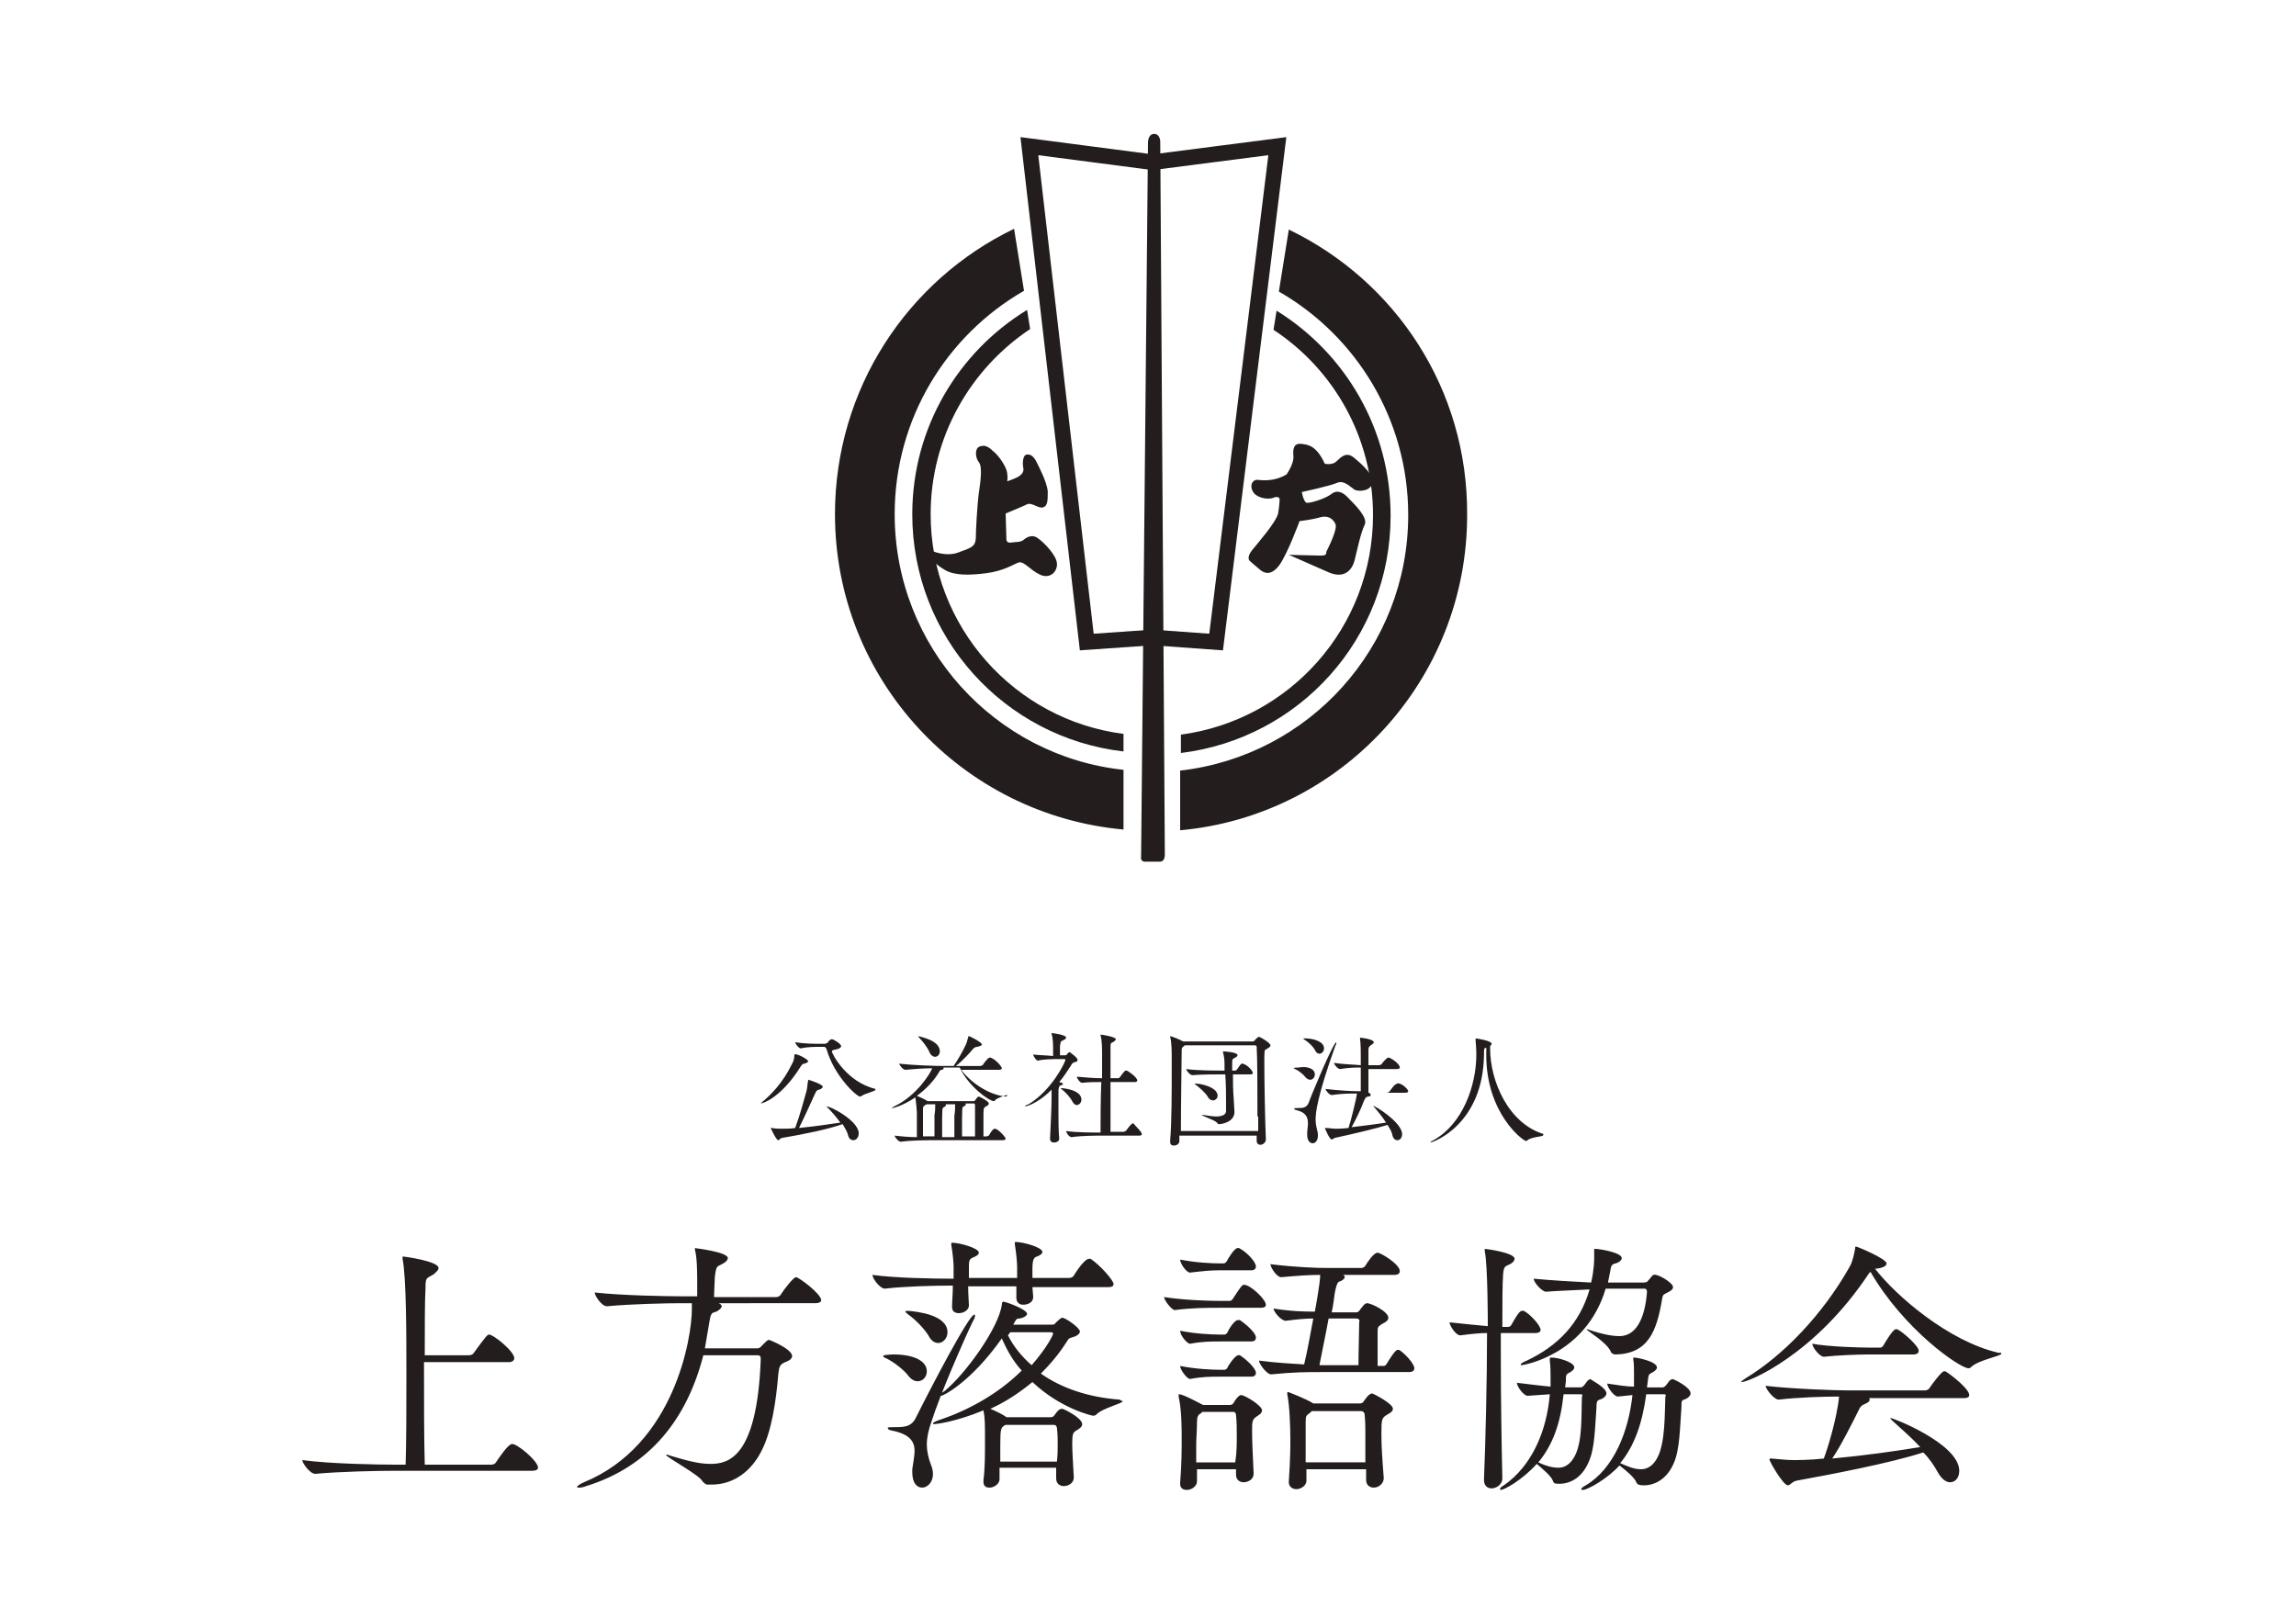
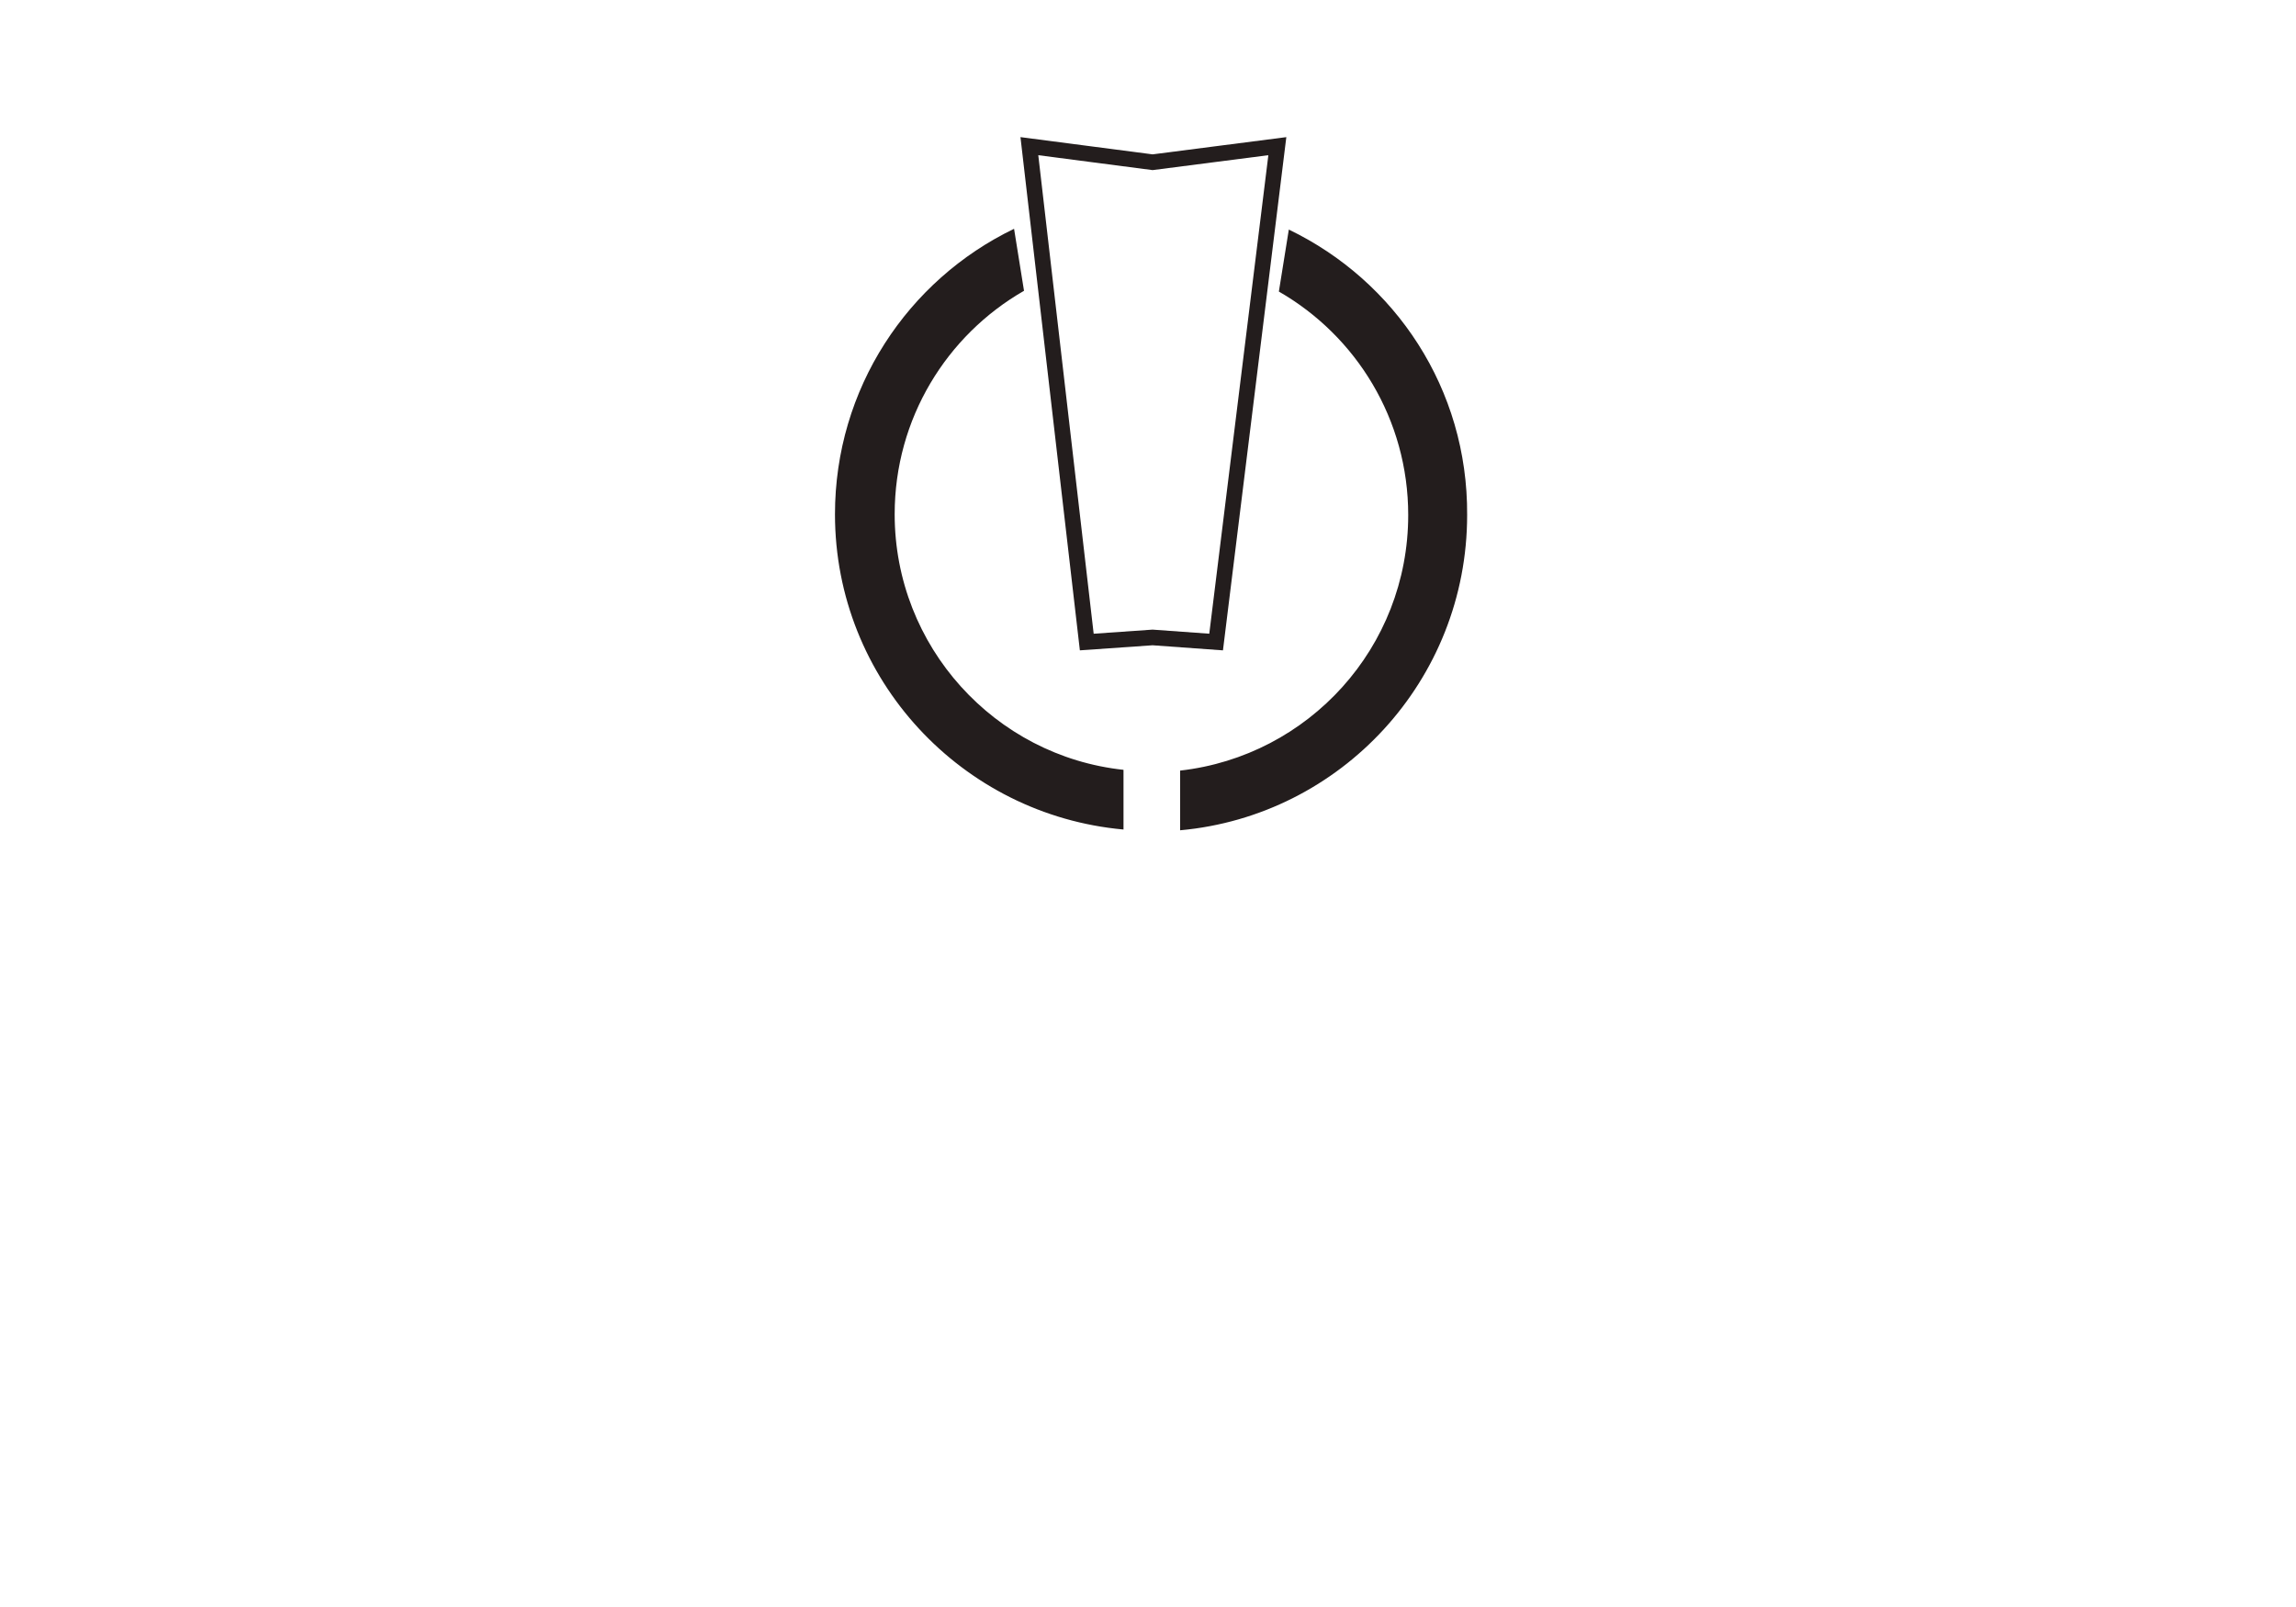
<svg xmlns="http://www.w3.org/2000/svg" id="レイヤー_1" width="300" height="210" viewBox="0 0 300 210">
  <style>.st0{fill:#231d1d}.st1{fill:none;stroke:#231d1d;stroke-width:2.041;stroke-miterlimit:10}.st2{fill:#231815}</style>
-   <path class="st0" d="M168.1 62s1-1.4.9-2.4c-.1-1 .1-1.7 1-1.6s2 .2 3.1 2.6c0 0 .8.2 1.4-.2.6-.5 1.3-1.5 2.4-.6 1.1.9 2.8 2.4 2.4 3.5-.5 1-1.9.9-2.3.7-.6-.4-1.4-1.3-2.3-.9-.9.4-4.6 1.2-4.6 1.2s.2 1.2.6 1.4c.4.1 2.4-.5 3.2-1.1.7-.6 1.5-.4 2.3.5.9.9 2.6 2.6 2.1 3.5-.5 1-1 3.4-1.3 4.6-.3 1.2-1.3 2.6-3.6 1.5-2.3-1-5-2.2-5-2.2s3.5.1 4.2.1c.7 0 .7-.2.7-.5.1-.2 1.5-2.9 1.2-3.6-.3-.7-1-1.2-2-.9s-2.7.5-2.7.5-1.5 4.1-2.6 5.7c-1.1 1.5-2 1.1-2.5.7-.5-.4-1.4-1.2-1.4-1.2s-.5-.4.3-1.4c.8-1 3.1-3.6 3.4-4.8.2-1.2.2-1.9.2-1.9s-.1-.4-.7-.2c-.6.3-1.9.2-2.6-.5-.7-.8-.4-1.8.4-1.8.8.1 2.3.2 3.8-.7zM129.7 58.9c.8.6 1.8 2.1 1.9 2.9.1.8 0 1.1 0 1.1s1.2-.4 1.6-.7c.4-.3.6-.6.5-1.1-.1-.5-.1-1.7.5-1.7.7-.1 1.1.7 1.3 1.1.2.4 1.3 2.5 1.4 3.7 0 1.2 0 1.9-.6 2.1s-1.5-.7-2.1-.4c-.6.3-2.8 1.2-2.8 1.2l.1 3.4s0 .5.6.4c.6-.1 1.3 0 1.7-.4.5-.4 1.2-.7 1.9-.1.7.5 2.3 2.1 2.4 3.2s-.9 2.1-2.2 1.5-2.1-1.8-2.8-1.6c-.6.2-1.9 1.1-4.2 1.4-2.3.3-4.2.3-5.4-.4-1.2-.7-1.7-1.3-1.7-1.3V72s1.8.8 3.4.2 2.2-.7 2.3-1.8c0-1.1.2-4.6.4-6 .2-1.4.5-3.4 0-4-.5-.6-.6-2 .3-2.1.6-.2 1.2.3 1.5.6zM149.6 112.6h1.9s.7.1.7-.9-.6-93.2-.6-93.2 0-1-.8-1-.8 1.1-.8 1.1-.9 92.7-.9 93.3c-.1.5.2.7.5.7z" />
  <path class="st1" d="M134.5 19.1l16.1 2.1 16.3-2.1-8 64.8-8.3-.6-8.6.6z" />
-   <path class="st0" d="M146.8 95.9c-14.2-1.8-25.2-14-25.2-28.7 0-10.1 5.2-19 13-24.2l-.4-2.5c-9 5.5-15 15.4-15 26.7 0 16 12 29.2 27.6 31v-2.3zM166.8 40.6l-.4 2.5c7.9 5.2 13 14.1 13 24.2 0 14.7-10.9 26.8-25.1 28.7v2.4c15.5-1.9 27.4-15 27.4-31 0-11.4-6-21.3-14.9-26.8z" />
  <g>
    <path class="st0" d="M146.8 100.6c-16.8-1.8-29.9-16.1-29.9-33.4 0-12.5 6.8-23.4 16.9-29.2l-1.3-8.1c-13.9 6.7-23.4 20.9-23.4 37.3 0 21.6 16.6 39.3 37.7 41.2v-7.8zM168.4 30l-1.3 8.1c10.1 5.8 16.9 16.7 16.9 29.2 0 17.3-13 31.5-29.8 33.4v7.8c21-1.9 37.5-19.6 37.5-41.2.1-16.5-9.4-30.6-23.3-37.3z" />
  </g>
  <g>
-     <path class="st0" d="M105.6 138.7c0 .1-.2.2-.5.3-.2 0-.3.1-.5.4-2.5 4-4.9 4.8-5.2 4.8l.2-.2c1.1-.9 2.7-2.5 3.9-5 .2-.3.3-.8.3-1.1v-.1c.2-.2 1.8.6 1.8.9zm6.6 9.4c0 .5-.3.9-.7.9-.3 0-.6-.2-.7-.7-.1-.4-.4-.9-.7-1.4-2 .7-5 1.3-7.9 1.8-.2 0-.4.3-.5.3-.3 0-1-1.6-1-1.6h.1c.5.1 1.1.1 1.4.1h.1c.5 0 1 0 1.6-.1.6-1.6 1.2-3.8 1.5-4.9.1-.4.1-1 .2-1.3v-.1c.1 0 1.9.6 1.9.9 0 .1-.1.3-.5.4-.3.1-.3.1-.5.5-.5 1.1-1.4 3.1-2.1 4.5 2.1-.2 4-.5 5.4-.7-.5-.7-1.1-1.4-1.7-2l-.1-.1c.2-.2 4.2 1.8 4.2 3.5zm2.2-5.7c0 .2-1.4.5-1.8.8 0 0-.1.1-.2.1-.5 0-3.4-2.7-4.4-6.2-.1-.2-.2-.3-.3-.3h-.7c-.5 0-1.5 0-2.4.2-.2 0-.7-.6-.7-.8 1.2.2 2.6.2 3.1.2h.8c.1 0 .2-.1.3-.1.2-.3.4-.5.6-.5.2 0 1.2.6 1.2.9 0 .2-.2.3-.5.4-.4.1-.7.1-.7.3 0 .3 1.9 4 5.7 4.9-.1 0 0 .1 0 .1zM131.7 143c0 .1-1.4.4-1.7.8l-.1.1c-.7 0-3.4-2-4.5-4.4h-2.3.1c.1 0 .1.1.1.1 0 .1-.1.2-.3.2-.2.1-.2.1-.3.3-.7 1.2-1.8 2.3-2.9 3.1.2.1 1 .4 1.4.7h6c.1 0 .1 0 .2-.1s.2-.3.3-.4c0 0 .1-.1.2-.1s1.3.6 1.3.9c0 .2-.2.3-.4.4-.3.2-.3.2-.3 1.5v2.4h.4c.1 0 .2-.1.3-.1.4-.7.6-.9.8-.9.4 0 1.4 1.1 1.4 1.3 0 .1-.1.2-.4.2h-8.8c-.9 0-3 0-4.5.2-.3 0-.8-.6-.8-.8.8.1 1.9.2 2.9.2v-1.2-2c0-.2-.1-1.4-.2-2-1.6 1.1-2.9 1.4-3 1.4h-.1s.1-.1.3-.2c3-1.4 4.8-4.4 5-5-1.1 0-2.5.1-3.5.2-.3 0-.8-.6-.8-.8 1.7.2 4.7.3 5.7.3h1.4c.5-.7 1.3-2.1 1.6-2.8.2-.4.2-.7.3-.9 0-.1 0-.2.1-.2s1.7.8 1.7 1.1c0 .1-.2.2-.6.3-.3 0-.3.1-.5.2-.4.5-1.5 1.7-2.3 2.3h3.2c.1 0 .2-.1.3-.1.1-.2.7-1 .9-1h.1c.7.2 1.5 1.2 1.5 1.4 0 .1-.1.2-.4.2h-4.9c1 1.4 3.4 3.3 5.9 3.5.1-.3.2-.3.2-.3zm-8.9-5.6c0 .4-.3.7-.6.7s-.6-.2-.8-.7c-.2-.5-.9-1.4-1.3-1.8-.1-.1-.1-.1-.1-.2.2.1 2.8.5 2.8 2zm-.6 6.9h-1.1l-.2.1c-.3.2-.3.2-.3.7v3.4h1.5v-2.8c.1-.4.1-1.1.1-1.4zm2.6 0h-1.3c.1 0 .1.1.1.1 0 .1-.1.2-.3.3-.2.1-.2.1-.2 3.3v.6h1.6v-2.8c.1-.5.1-1.2.1-1.5zm2.6 2v-1.9c0-.1-.1-.2-.1-.2h-1.2c.1 0 .1.1.1.1 0 .1-.1.2-.3.3-.2.1-.2.1-.2 3.3v.6h1.7v-2.2zM140.8 138.5c0 .2-.2.3-.4.3-.2.1-.3.1-.5.5-.4.6-.9 1.4-1.5 2.1.4.1.5.2.5.2 0 .1-.1.2-.2.2-.3.1-.3.1-.4.6v3c0 1.1 0 2.3.1 3.4 0 .3-.3.5-.7.5-.2 0-.5-.1-.5-.5.1-2 .2-4.1.2-5.5v-.9c-2 2-3.5 2.2-3.5 2.2s.1-.2.5-.3c3-1.8 4.8-5.5 4.8-5.8 0-.1 0-.1-.1-.1h-.8c-.6 0-1.9 0-2.7.2-.2 0-.6-.6-.6-.8.7.1 1.8.1 2.6.2v-.6c0-.8 0-1.7-.2-2.3v-.1c.1 0 1.9.2 1.9.6 0 .1-.1.2-.3.3-.4.2-.4.1-.5.8v1.2h.7c.1 0 .2-.1.2-.1.2-.3.3-.3.4-.3.1.1 1 .7 1 1zm.5 5.2c0 .4-.3.7-.6.7-.2 0-.4-.1-.6-.5-.2-.4-.8-1.1-1.3-1.5-.1-.1-.2-.1-.2-.2h.1c.2 0 2.6.2 2.6 1.5zm7.9 4.5c0 .1-.1.2-.3.2h-4.8c-.9 0-2.7 0-4.1.2-.3 0-.7-.6-.7-.8 1.4.2 3.4.2 4.5.2 0-1.4 0-4.2.1-6.6-.7 0-1.6 0-2.5.1-.3 0-.7-.6-.7-.8 1.1.1 2.3.2 3.3.2v-3.3c0-.4 0-1.7-.2-2.3v-.1c.2 0 2 .3 2 .6 0 .1-.2.3-.4.4-.3.1-.3.2-.3.7v4h1c.1 0 .2-.1.2-.1.5-.7.7-.9.8-.9h.1c.3.1 1.4.9 1.4 1.3 0 .1-.1.2-.3.2h-3.2v6.5h1.7c.1 0 .2-.1.3-.1.5-.7.8-1 .9-1h.1c.2.3 1.1 1.1 1.1 1.4zM166 136.6c0 .2-.2.3-.5.5-.3.1-.3.1-.3 1.8 0 2.5.1 7.8.2 10 0 .4-.4.7-.7.7-.3 0-.5-.2-.5-.5v-.7h-10.1v.7c0 .4-.4.6-.7.6-.3 0-.5-.1-.5-.5v-.2c.2-2.4.2-6.3.2-9.1v-1.8c0-.5 0-1.9-.2-2.6v-.1c.1 0 1.2.4 1.7.7h9.1c.1 0 .2-.1.2-.1.1-.1.4-.5.6-.5.2 0 1.5.8 1.5 1.1zm-1.7 9.3c0-3.5 0-7.5-.1-9.1 0-.1-.1-.2-.2-.2h-9.2l-.1.1c-.3.2-.3.3-.3.7 0 1.3-.1 6.8-.1 10.4h10.1v-1.9zm-.6-5.7c0 .1-.1.2-.3.2h-2.3c0 1 0 2 .1 3.2 0 .4.1 1.4.1 1.7 0 1.3-1.6 1.6-2 1.6-.2 0-.2-.1-.3-.2-.2-.3-2-.9-2-1h.2c.7.1 1.3.2 1.7.2.9 0 1.3-.3 1.3-.7v-1.1c0-1.1 0-2.3-.1-3.7h-.7c-.8 0-2.4 0-3.6.1-.3 0-.8-.6-.8-.8 1.4.2 3.7.2 4.4.2h.6v-.7c0-.4 0-1-.2-1.7v-.1h.1c.2 0 1.8.1 1.8.5 0 .1-.1.2-.3.3-.3.2-.4.1-.4.7v1h.4s.1 0 .2-.1c.2-.3.4-.6.6-.8h.2c.7.2 1.3 1 1.3 1.2zm-4.6 3c0 .3-.3.6-.6.6-.2 0-.5-.1-.7-.5-.3-.5-1-1.1-1.5-1.5-.1-.1-.2-.1-.2-.2h.1c.8 0 2.9.5 2.9 1.6zM171.8 140.4c0 .4-.3.7-.6.7-.2 0-.4-.1-.6-.3-.3-.4-.9-.9-1.4-1.1-.1-.1-.2-.1-.2-.1 0-.1.7-.1.7-.1 1-.2 2.1.1 2.1.9zm.1 5.9c0 .5.1 1 .2 1.4.1.3.1.5.1.7 0 .6-.3 1-.7 1-.3 0-.7-.3-.7-1.1v-.2c0-.4.1-.9.1-1.3 0-.7-.2-1.4-1.4-1.7-.3-.1-.4-.1-.4-.2s.1-.1.4-.1c.7 0 1.2 0 1.5-.7.1-.4 3.2-7.9 3.6-7.9v.1c0 .1 0 .2-.1.3-2.4 6.7-2.6 8.8-2.6 9.7zm1.1-9.3c0 .4-.3.7-.6.7-.2 0-.4-.1-.6-.5-.2-.4-.8-1-1.3-1.3-.1-.1-.2-.1-.2-.2h.3c1 0 2.4.4 2.4 1.3zm11 5.6c0 .1-.1.2-.4.2h-4.8c.1 0 .3.1.3.3 0 .1-.1.2-.4.2-.3.1-.3.2-.5.6-.4 1.1-1.1 2.5-1.6 3.4 1.6-.2 3.3-.4 4.5-.6-.5-.8-1.1-1.5-1.6-2.1l-.1-.1c.3 0 3.8 2.2 3.8 3.7 0 .5-.3.8-.6.8s-.6-.2-.7-.8c-.1-.4-.3-.7-.6-1.2-1.6.5-4.6 1.2-6.9 1.7-.1 0-.2.2-.4.2-.3 0-.9-1.5-.9-1.5h.1c.4 0 1 .1 1.3.1.3 0 .8 0 1.7-.1.3-.9 1-3.7 1.1-4.5-.9 0-2 0-3.3.2-.3 0-.8-.6-.8-.8 1.6.2 3.5.3 4.4.3h.2v-3.1c-.7 0-1.5 0-2.7.2-.3 0-.8-.6-.8-.8 1.4.2 2.6.2 3.5.3v-1.3c0-.4 0-1.5-.1-2.2v-.1c.2 0 1.8.2 1.8.6 0 .1-.1.2-.4.4-.3.2-.3.4-.3.7v1.9h1.4c.1 0 .2-.1.3-.1.1-.2.7-.9.9-.9.3 0 1.5.8 1.5 1.3 0 .1-.1.2-.4.2h-3.7v3.1h2.4c.1 0 .2-.1.3-.1.3-.4.7-1 .9-1 .4-.5 1.6.6 1.6.9zM201.6 148.4c0 .1-1.6.2-2 .6 0 0-.1.1-.2.1-.4 0-5.2-3.6-5.2-11.2v-1c-.3.1-.3.1-.3.9-.1 9.2-6.7 11.5-7 11.5 0-.1.2-.2.4-.3 3.8-2.1 5.6-7.1 5.6-11.2v-.1c0-.8-.1-1.5-.1-1.9v-.1c.2 0 2.1.3 2.1.7 0 .1-.1.2-.2.3v.3c0 4.3 2.4 9.8 7 11.2-.1.1-.1.2-.1.2z" />
-   </g>
+     </g>
  <g>
-     <path class="st0" d="M70.3 191.8c0 .2-.2.4-.8.4H51.4c-2 0-7.1.1-10.2.4-.7 0-1.7-1.4-1.7-1.8 3.6.5 10.1.6 12.1.6H53c.1-3.1.1-7.6.1-11.8 0-5.1 0-12.6-.5-15.1v-.2c0-.1 0-.1.1-.1s4.6.6 4.6 1.5c0 .3-.3.5-.6.8-1 .6-1.1.4-1.1 1.8-.1 1.7-.1 5.1-.1 8.8h5.8c.2 0 .5-.1.6-.3 1.6-2.2 1.8-2.4 2-2.4.6 0 3.3 2.2 3.3 3.1 0 .2-.2.5-.7.5H55.4c0 4.8 0 10.1.1 13.4h8.7c.2 0 .5-.1.6-.3.4-.6 1.6-2.4 2.1-2.4.6-.1 3.4 2.2 3.4 3.1zM107.3 169.9c0 .2-.2.4-.8.4H93.9c.2.1.4.2.4.4s-.3.5-.7.7c-.5.2-.7 0-.9 1.3-.2 1.2-.4 2.4-.6 3.5h6.8c.4 0 .5-.2.6-.3.8-.8.8-.8 1-.8.1 0 3 1.2 3 2.1 0 .3-.3.6-.9.8-.7.3-.8.6-.9 1.5-.3 3.7-.9 7.6-2.2 10.1-1.3 2.6-3.6 4.4-6.5 4.4h-.6c-.2 0-.5-.3-.6-.4-.3-.8-4.8-3.2-4.8-3.5h.1c.1 0 .2 0 .4.1 1.7.5 3.6 1.1 5.3 1.1 2.3 0 6.1-.7 6.6-13.6 0-.4 0-.6-.5-.6h-7c-2.1 8.2-6.9 14.5-15.3 17.1-.5.2-.8.2-1 .2-.1 0-.2 0-.2-.1s.4-.4.9-.6c11.9-4.9 14.1-19 14.1-22.6v-.8H89c-1.9 0-6.5.1-9.7.4-.7 0-1.6-1.4-1.6-1.8 3.6.4 9.5.5 11.5.5h1.9v-1.3c0-1.7 0-3.7-.3-4.8v-.2s4.3.5 4.3 1.3c0 .2-.2.5-.6.7-.8.5-.9.1-1.1 1.8 0 .5-.1 1.8-.1 2.6h8.1c.2 0 .5-.1.6-.3.5-.8 1.7-2.3 2-2.3.4 0 3.3 2.2 3.3 3zM145.5 167.8c0 .2-.1.4-.7.4h-9.9l.1 1.3c0 .7-.7 1-1.3 1-.5 0-.9-.3-.9-.9v-.1-1.4h-6.3c0 1 .1 2.1.1 2.5 0 .6-.7 1-1.3 1-.5 0-.9-.2-.9-.8v-.1c0-.6.1-1.6.1-2.7-2.5 0-6.4.1-8.9.4-.6 0-1.6-1.3-1.6-1.8 2.8.4 7.7.5 10.6.5v-1.6c0-.4-.1-1.7-.3-2.8v-.2c0-.1 0-.1.1-.1 1 0 3.5.7 3.5 1.3 0 .2-.2.4-.7.6-.5.2-.6.4-.6 1.1v1.6h6.3v-1.5c0-.4-.1-1.7-.3-2.9v-.2c0-.1 0-.1.1-.1 1 0 3.5.7 3.5 1.3 0 .2-.2.4-.7.6-.4.1-.6.4-.6 1.6v1.2h4.8c.2 0 .5-.1.6-.3.3-.5 1.4-2.2 2-2.2h.2c1.2.8 3 2.8 3 3.3zm-24.4 11.4c0 .7-.5 1.3-1.2 1.3-.4 0-.8-.2-1.2-.7-.6-.8-1.9-1.8-2.9-2.3-.3-.1-.4-.2-.4-.3 0-.2 1.4-.2 1.4-.2 2.5 0 4.3.8 4.3 2.2zm.6 6.6c-.4 1.1-.6 2.1-.6 3 0 .8.2 1.7.5 2.5.2.5.3.9.3 1.3 0 1.2-.8 1.8-1.4 1.8-.7 0-1.3-.6-1.3-2v-.4c.1-.8.3-1.7.3-2.4 0-1.1-.5-2.1-2.7-2.6-.6-.1-.8-.2-.8-.4 0-.1.3-.1.8-.1 1.3 0 2.3 0 2.9-1.3 1.9-3.8 6.9-13.4 7.6-13.4.1 0 .1 0 .1.1 0 .2-.1.5-.3.8-1.2 2.5-4.3 9.6-5.4 13.1zm2.1-11.7c0 .8-.6 1.4-1.2 1.4-.4 0-.9-.2-1.3-1-.5-.8-1.6-2-2.6-2.7-.2-.2-.4-.3-.4-.4 0-.1.1-.1.4-.1 1.1.1 5.1.5 5.1 2.8zm22.9 9c0 .3-2.6.9-3.4 1.7-.2.2-.3.2-.5.2-.1 0-4.2-.9-7.9-4.4-1.7 1.4-3.5 2.6-5.5 3.5.7.3 1.6.7 2.1 1.1h5.8c.2 0 .4-.1.5-.3.5-.7.7-.8 1-.8.2 0 2.6 1.2 2.6 2 0 .4-.4.6-.7.8-.5.3-.6.4-.6 1.8 0 1.1.1 2.2.2 4.3v.1c0 .7-.7 1.1-1.3 1.1-.5 0-1-.3-1-1v-1.4h-7.4v1.5c0 .6-.7 1.1-1.3 1.1-.5 0-.8-.2-.8-.8v-.2c.2-1.4.2-3.4.2-5.1 0-2.2 0-3-.2-4-3.6 1.5-6.2 1.8-6.4 1.8-.1 0-.2 0-.2-.1s.4-.3 1-.5c3.6-1.2 7.6-3.4 10.6-6.4-1.1-1.2-1.9-2.6-2.6-4.2-4.1 5.8-7.7 7.5-7.9 7.5-.1 0-.1 0-.1-.1s.1-.3.5-.5c2.8-2.3 7.1-8.3 7.5-11.3 0-.3.1-.4.2-.4.3 0 3.1 1 3.1 1.6 0 .2-.4.5-1 .6-.4 0-.4.1-.7.6l-.1.2h5c.2 0 .4 0 .5-.2.6-.6.8-.7.9-.7.4 0 2.3 1.3 2.3 1.8 0 .2-.2.5-.8.7-.6.2-.6.1-.9.6-1 1.6-2.2 3-3.4 4.2 2.7 1.9 6.2 3.1 10.3 3.4.3.2.4.2.4.2zm-8.5 5.6c0-.7 0-1.3-.1-2.1 0-.1-.1-.4-.4-.4h-6.3l-.2.1c-.4.3-.5.4-.5 2.5v2.2h7.4c.1-.9.1-1.6.1-2.3zm-.6-14.4c0-.1-.1-.2-.2-.2H132l-.3.4c.7 1.4 1.8 2.8 3.1 3.9 2.1-2.4 2.8-4 2.8-4.1zM165.4 170.5c0 .2-.1.4-.7.4h-5.5c-1.4 0-3.5 0-5.7.3-.4 0-1.4-1.3-1.4-1.7 2.6.4 5.8.5 7.2.5h1.4c.1 0 .3-.1.4-.3.4-.6.9-1.4 1.2-1.7.1-.1.2-.1.2-.1.8-.1 2.9 1.9 2.9 2.6zm-.5 13.8c0 .4-.4.6-.7.8-.6.4-.6.7-.6 1.9 0 1.4.1 3.3.2 5.5v.1c0 .7-.7 1.1-1.3 1.1-.5 0-1-.3-1-1v-.7h-5.1v1.6c0 .6-.7 1.1-1.3 1.1-.5 0-.9-.2-.9-.8v-.1c.2-2.6.2-4.2.2-5.7 0-1.6 0-3.8-.4-5.6v-.2c0-.1 0-.1.1-.1.5 0 2.9 1.3 3.1 1.4h3.5c.2 0 .4-.1.5-.3.1-.2.6-1 1-1 .6.1 2.7 1.4 2.7 2zm-.8-18.8c0 .2-.1.5-.6.5h-4.2c-1.1 0-2.1.1-3.8.3-.5 0-1.3-1.2-1.3-1.7 2 .4 4.1.5 5.2.5h.5c.1 0 .3-.1.4-.3.2-.4 1-1.7 1.4-1.7h.2c1 .5 2.2 1.8 2.2 2.4zm0 9.3c0 .2-.1.5-.6.5h-4.2c-1.1 0-2.2 0-3.8.3-.4 0-1.3-1.1-1.3-1.7 2 .4 4.1.5 5.2.5h.6c.1 0 .3-.1.4-.3 0-.1.8-1.6 1.4-1.6h.2c.6.4 2.1 1.6 2.1 2.3zm0 4.6c0 .2-.1.5-.6.5h-4.2c-1.1 0-2.2 0-3.8.3-.4 0-1.3-1.2-1.3-1.7 2 .4 4.1.5 5.2.5h.6c.1 0 .3-.1.4-.3.1-.3 1-1.6 1.4-1.6h.2c.8.5 2.1 1.7 2.1 2.3zm-2.5 8.3c0-1 0-1.9-.1-2.8 0-.1-.1-.4-.3-.4h-4.1l-.2.2c-.4.2-.5.5-.5 1.2 0 1-.1 2-.1 3v2.2h5.1c.2-1.3.2-2.4.2-3.4zm23.2-8.9c0 .2-.1.5-.7.5h-11.5c-1.9 0-3.5 0-6.5.3-.6 0-1.6-1.4-1.6-1.8 2.3.3 4.3.4 5.9.5.4-1.6.8-3.9 1.2-6-1 0-2.1.1-3.6.3-.6 0-1.6-1.2-1.6-1.6 2.6.4 4.2.4 5.4.4.1-.5.7-3.8.7-4.8-1.4 0-2.8.1-5.1.3-.6 0-1.4-1.3-1.4-1.7 3.3.4 5.9.5 7.7.5h4.2c.1 0 .4-.1.5-.3.3-.5 1.1-1.7 1.6-1.7.4 0 2.9 1.5 2.9 2.4 0 .2-.1.5-.7.5h-6.7c.1.1.2.1.2.3 0 .1-.1.3-.5.5-.3.1-.5 0-.8 1.6-.1.7-.2 1.6-.4 2.5h3.1c.2 0 .3 0 .5-.2.3-.4.7-1 1-1 .6 0 2.8 1.1 2.8 1.9 0 .4-.4.6-.8.8-.6.4-.6.4-.6 1.2v4.3h.8c.1 0 .3-.1.4-.3.3-.5 1.1-1.8 1.4-1.8h.2c.7.4 2 1.8 2 2.4zm-2.8 5.3c0 .4-.5.6-.8.8-.7.4-.7.7-.7 2.6 0 1.5.1 3 .3 5.6v.1c0 .6-.6 1.2-1.3 1.2-.5 0-1-.3-1-1V192h-7.8v1.5c0 .7-.8 1.1-1.3 1.1s-1-.3-1-.9v-.1c.2-3.1.2-4.4.2-5.4 0-1.9-.1-4.5-.4-6v-.2c0-.1 0-.1.1-.1 0 0 2.4.9 3.3 1.5h6.1c.2 0 .4-.1.5-.3.1-.1.6-1 1.1-1 .1 0 2.7 1.3 2.7 2zm-3.6 3.4c0-1 0-1.8-.1-2.7 0-.1-.1-.4-.5-.4h-6.4l-.2.2c-.5.4-.6.3-.6 1.3v5.2h7.8v-3.6zm-1.2-15.2h-3.6c-.4 2.2-.9 4.5-1.2 6.1h5.1c0-1.7.1-4.8.1-5.7.1-.1 0-.4-.4-.4zM201.3 173.8c0 .2-.2.4-.7.4h-4.5v3.1c0 5.4.1 11.6.2 15.9 0 .8-.8 1.3-1.4 1.3-.5 0-1-.3-1-1.1v-.1c.2-4.7.4-13 .4-19.1-.9 0-1.9.1-3.5.3-.6 0-1.4-1.3-1.4-1.7 2 .2 3.7.4 5 .5 0-.4 0-8-.4-9.8v-.3c.2 0 3.9.5 3.9 1.3 0 .2-.2.5-.6.7-.6.3-.8.2-.9 1.3-.1 1.3-.1 3.9-.1 6.9h.8c.1 0 .3-.1.4-.3 1-1.8 1.2-1.8 1.4-1.8h.2c.8.4 2.2 1.9 2.2 2.5zm8.6 8.3c0 .2-.2.5-.6.7-.6.2-.7.2-.7 1.1-.2 2.6-.2 5.3-1 7.1-.8 1.9-2.2 2.9-3.9 2.9-.6 0-.7-.1-.8-.4-.2-.6-1.4-1.6-2.1-2.2-2 2.2-4.3 3.4-4.7 3.4-.1 0-.1 0-.1-.1s.1-.3.5-.5c3.6-2.5 5.6-7 6-11.9l-2.9.2c-.5 0-1.4-1.2-1.4-1.7 1.7.2 3.2.4 4.4.5v-1.1c0-.8 0-1.5-.1-2.3v-.2c0-.1 0-.2.2-.2.9 0 3 .6 3 1.3 0 .2-.2.4-.5.6-.6.3-.6.3-.6 1.2l-.1.8h2c.3 0 .4-.2.5-.3.2-.2.4-.6.6-.7.1 0 .2-.1.2-.1 0 .1 2.1 1.1 2.1 1.9zm8.7-13.9c0 .3-.3.5-.9.8-.4.2-.4.2-.5.6-.7 4.3-1.8 7.3-6.1 7.4-.2 0-.5-.1-.6-.3-.5-1.3-3.2-2.8-3.2-3 .1 0 .2 0 .4.1 1.8.6 3 .8 3.9.8 2.5 0 3.4-3 3.6-5.8 0-.2-.1-.4-.3-.4h-5.1c-2.6 8.7-10.8 10-11 10-.1 0-.1 0-.1-.1s.3-.3.8-.5c4-1.9 6.9-4.8 8.2-9.3-1.9.1-4.6.2-5.7.3-.5 0-1.6-1.2-1.6-1.7 2.1.2 5.4.4 7.5.5.4-1.7.4-3 .4-3.3v-1c0-.1 0-.1.1-.1.7 0 3.5.5 3.5 1.2 0 .3-.4.6-.8.7-.5.1-.6.3-.7 1l-.3 1.5h4.4c.4 0 .7 0 .8-.2.3-.3.4-.5.6-.7.1-.1.1-.1.2-.1.4-.2 2.5 1 2.5 1.6zm-12.1 14h-2.2c-.4 3.8-1.4 6.6-3.3 8.9.8.4 1.8.7 2.6.7s1.6-.4 2.2-1.6c1-2 .8-5.4.9-7.7.1-.2.1-.3-.2-.3zm14.4-.1c0 .2-.2.5-.6.7-.6.2-.6.2-.6 1.1-.2 2.6-.2 5.5-1 7.3-.8 1.9-2.3 2.9-3.9 2.9-.8 0-.9-.2-1-.4-.2-.6-1.4-1.6-2.2-2.2-1.4 1.6-4.1 3.2-4.8 3.2-.1 0-.2 0-.2-.1s.2-.3.6-.5c3.7-2.2 5.6-7.1 6.1-11.8l-1.9.2c-.5 0-1.4-1.2-1.4-1.7 1.4.2 2.5.4 3.5.4v-.2-1.6c0-.6 0-1.2-.1-1.8v-.1c0-.1 0-.1.1-.1.4 0 3 .5 3 1.3 0 .2-.2.4-.5.6-.6.3-.6.3-.7 1.2l-.1.8h2c.3 0 .4-.2.5-.3.2-.2.4-.6.6-.7.1 0 .2-.1.2-.1.4.1 2.4 1.1 2.4 1.9zm-3.5.1h-2.3c-.5 3.7-1.5 6.7-3.4 9 .9.4 1.8.8 2.7.8.8 0 1.6-.4 2.2-1.6 1-2 .9-5.6 1-7.9.1-.2.1-.3-.2-.3zM261.5 176.9c0 .3-2.9.8-3.9 1.7-.1.1-.2.2-.4.2-1.1 0-8.4-5-12.8-12.6l-.2.2c-7 10.6-15.7 14.2-16.6 14.2h-.1c0-.1.2-.2.6-.5 4.8-2.9 10-8.2 13.6-14.6.4-.7.6-1.8.7-2.4 0-.1 0-.2.1-.2.2 0 4 1.6 4 2.2 0 .6-1.4.7-1.5.7 2.7 3.5 9.6 9.5 16.2 11 .2-.1.3 0 .3.1zm-4.2 5.4c0 .2-.1.4-.7.4h-12.4c.1.1.1.2.1.2 0 .2-.2.4-.7.6-.3.1-.6.4-.7.7-.8 1.6-2.4 4.8-3.5 6.4 4.3-.4 8.5-1 11.5-1.5-1.1-1.2-2.5-2.4-3.7-3.5-.1-.1-.2-.2-.2-.3.4 0 9 3.4 9 6.9 0 .9-.5 1.5-1.2 1.5-.5 0-1.1-.4-1.6-1.3s-1.1-1.8-1.9-2.6c-4.3 1.4-12.2 2.9-16.6 3.7-.5.1-.8.6-1.1.6-.6 0-2.4-3.1-2.4-3.4 0 0 0-.1.1-.1h.2c1.1.1 2.1.2 2.8.2.5 0 2.2 0 4-.2.4-1 1.7-5.1 2-8.1-2.1 0-5.3.1-7.9.4-.6 0-1.7-1.4-1.7-1.8 3.6.4 8.9.6 11 .6h9.8c.2 0 .5-.1.6-.3.4-.6 1.6-2.2 1.9-2.2h.2c.8.5 3.1 2.3 3.1 3.1zm-6.6-5.8c0 .2-.1.5-.7.5h-6c-1.1 0-4 .1-5.7.3-.5 0-1.5-1.2-1.5-1.7 2.2.4 6.3.5 7.3.5h1.6c.1 0 .3-.1.4-.3 0 0 1.2-2.1 1.6-2.1h.2c.8.4 2.8 2.2 2.8 2.8z" />
-   </g>
+     </g>
</svg>